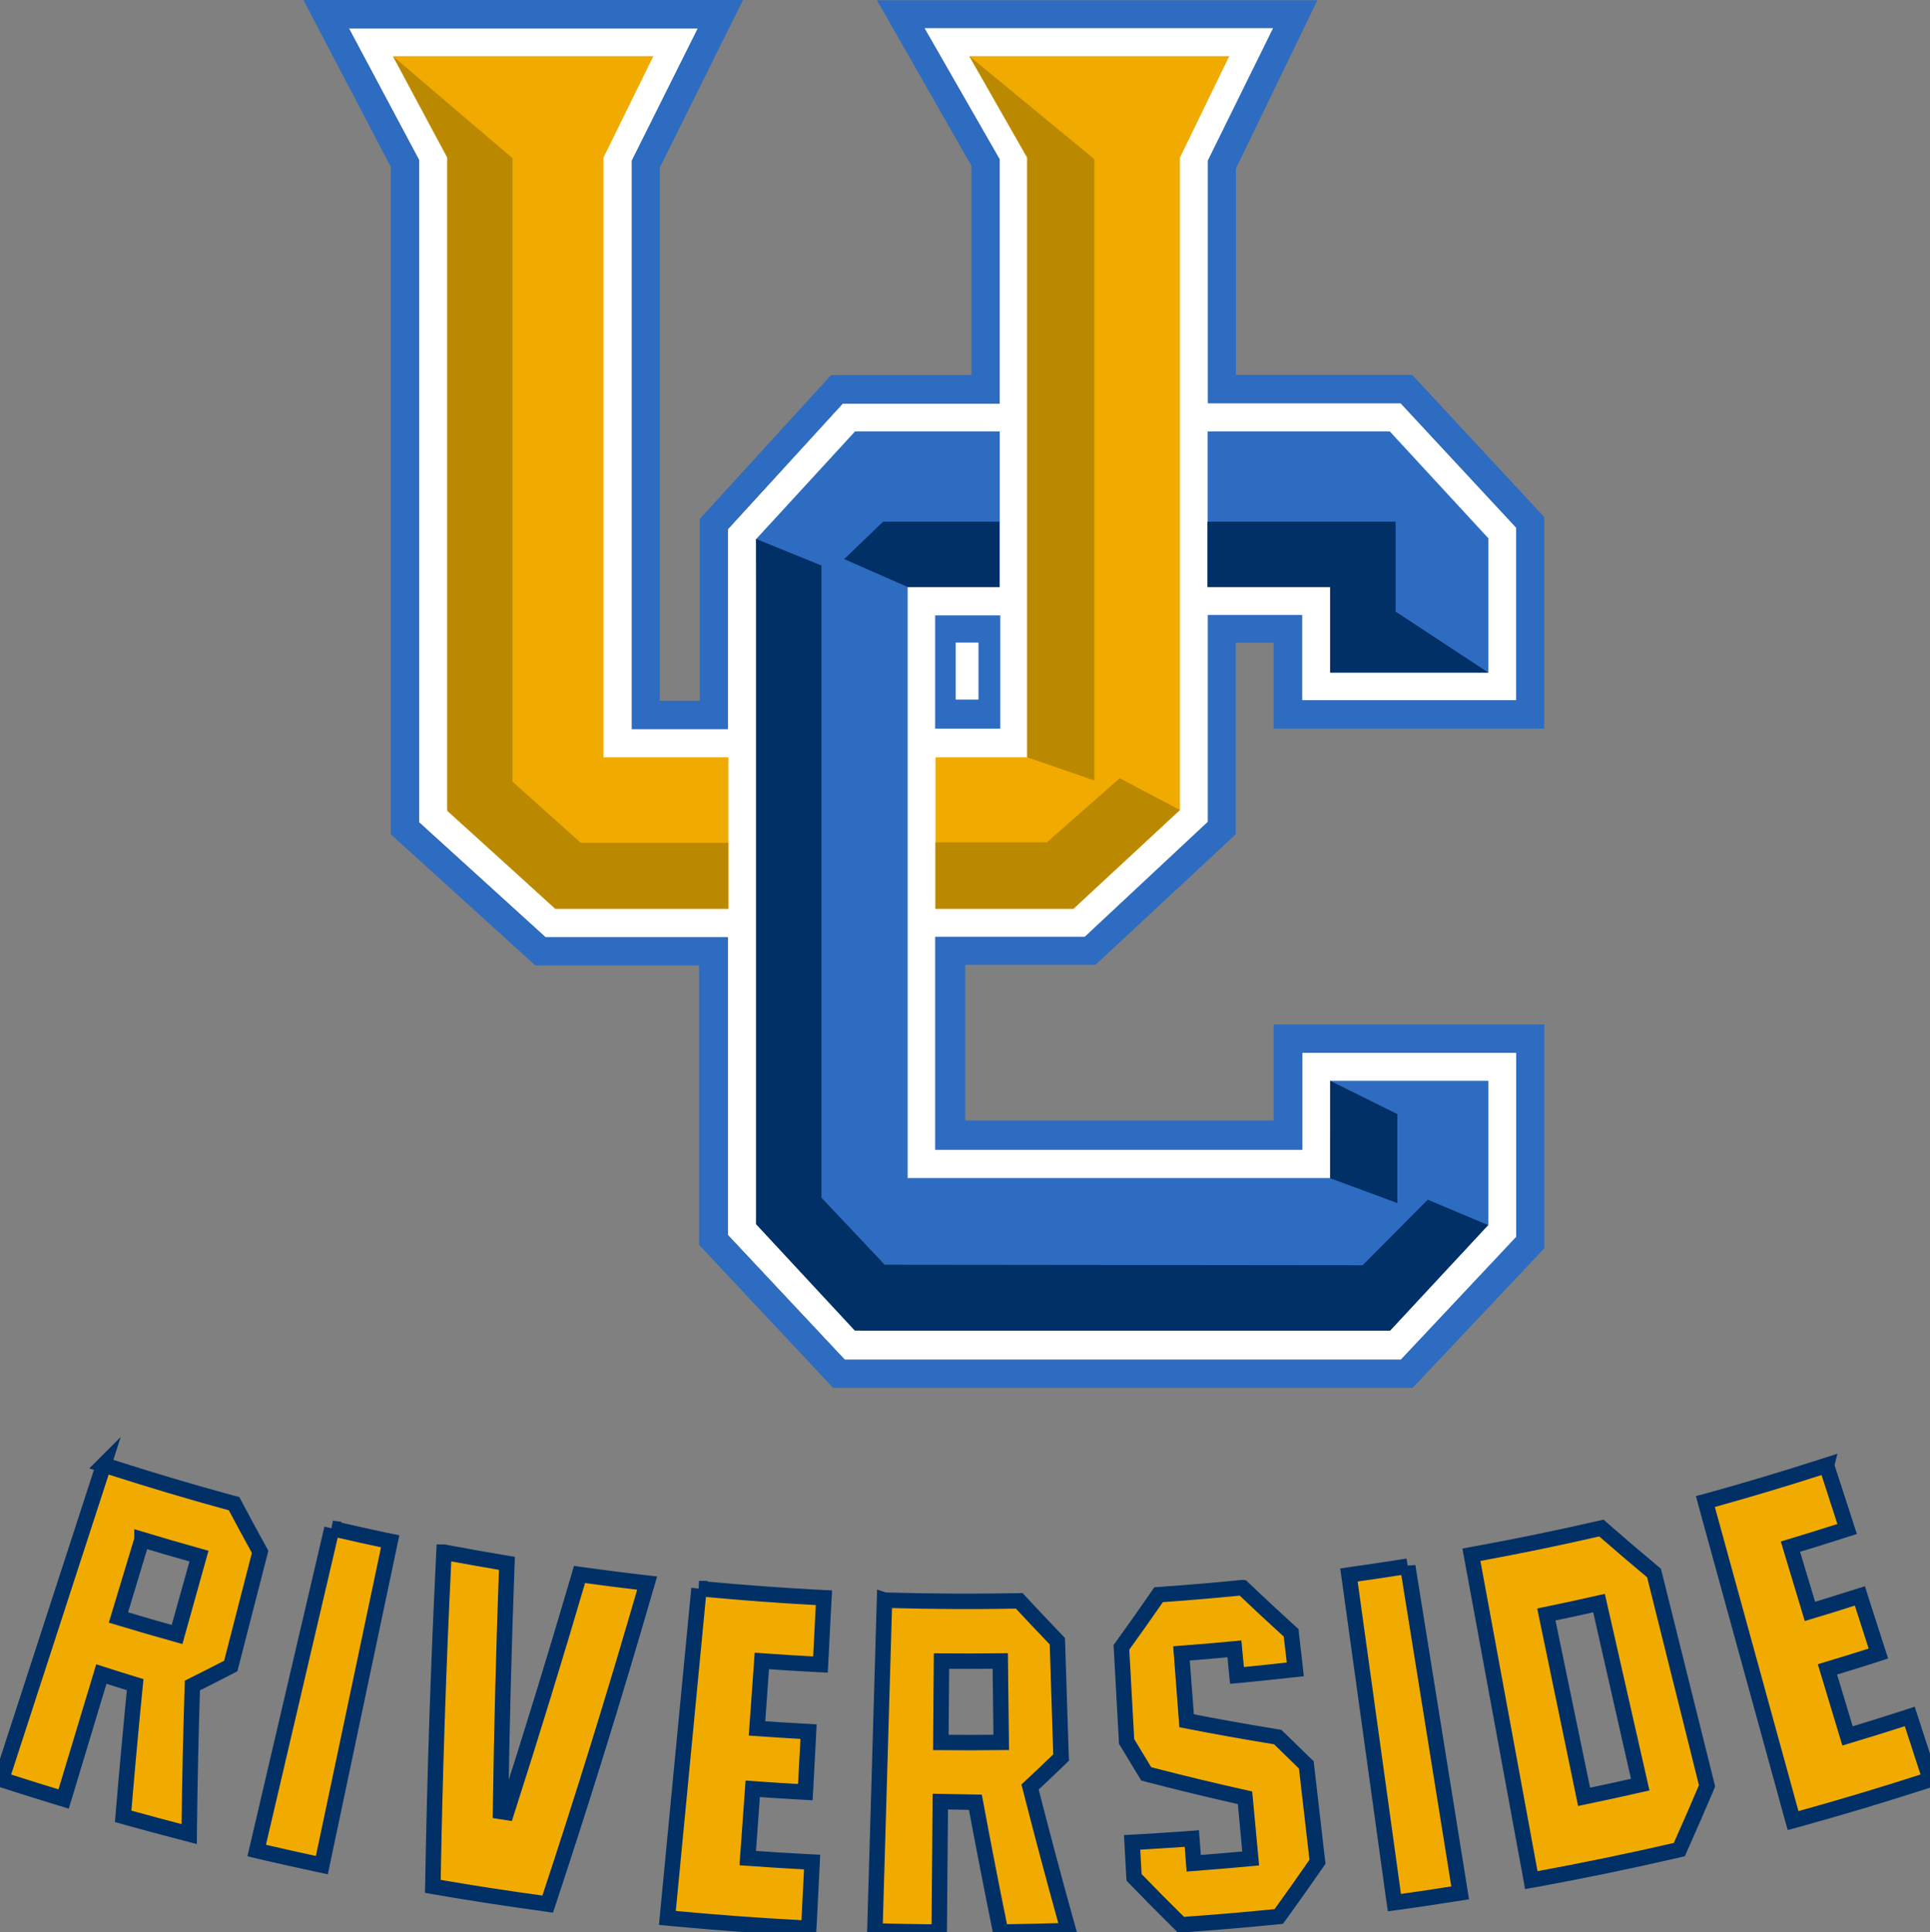
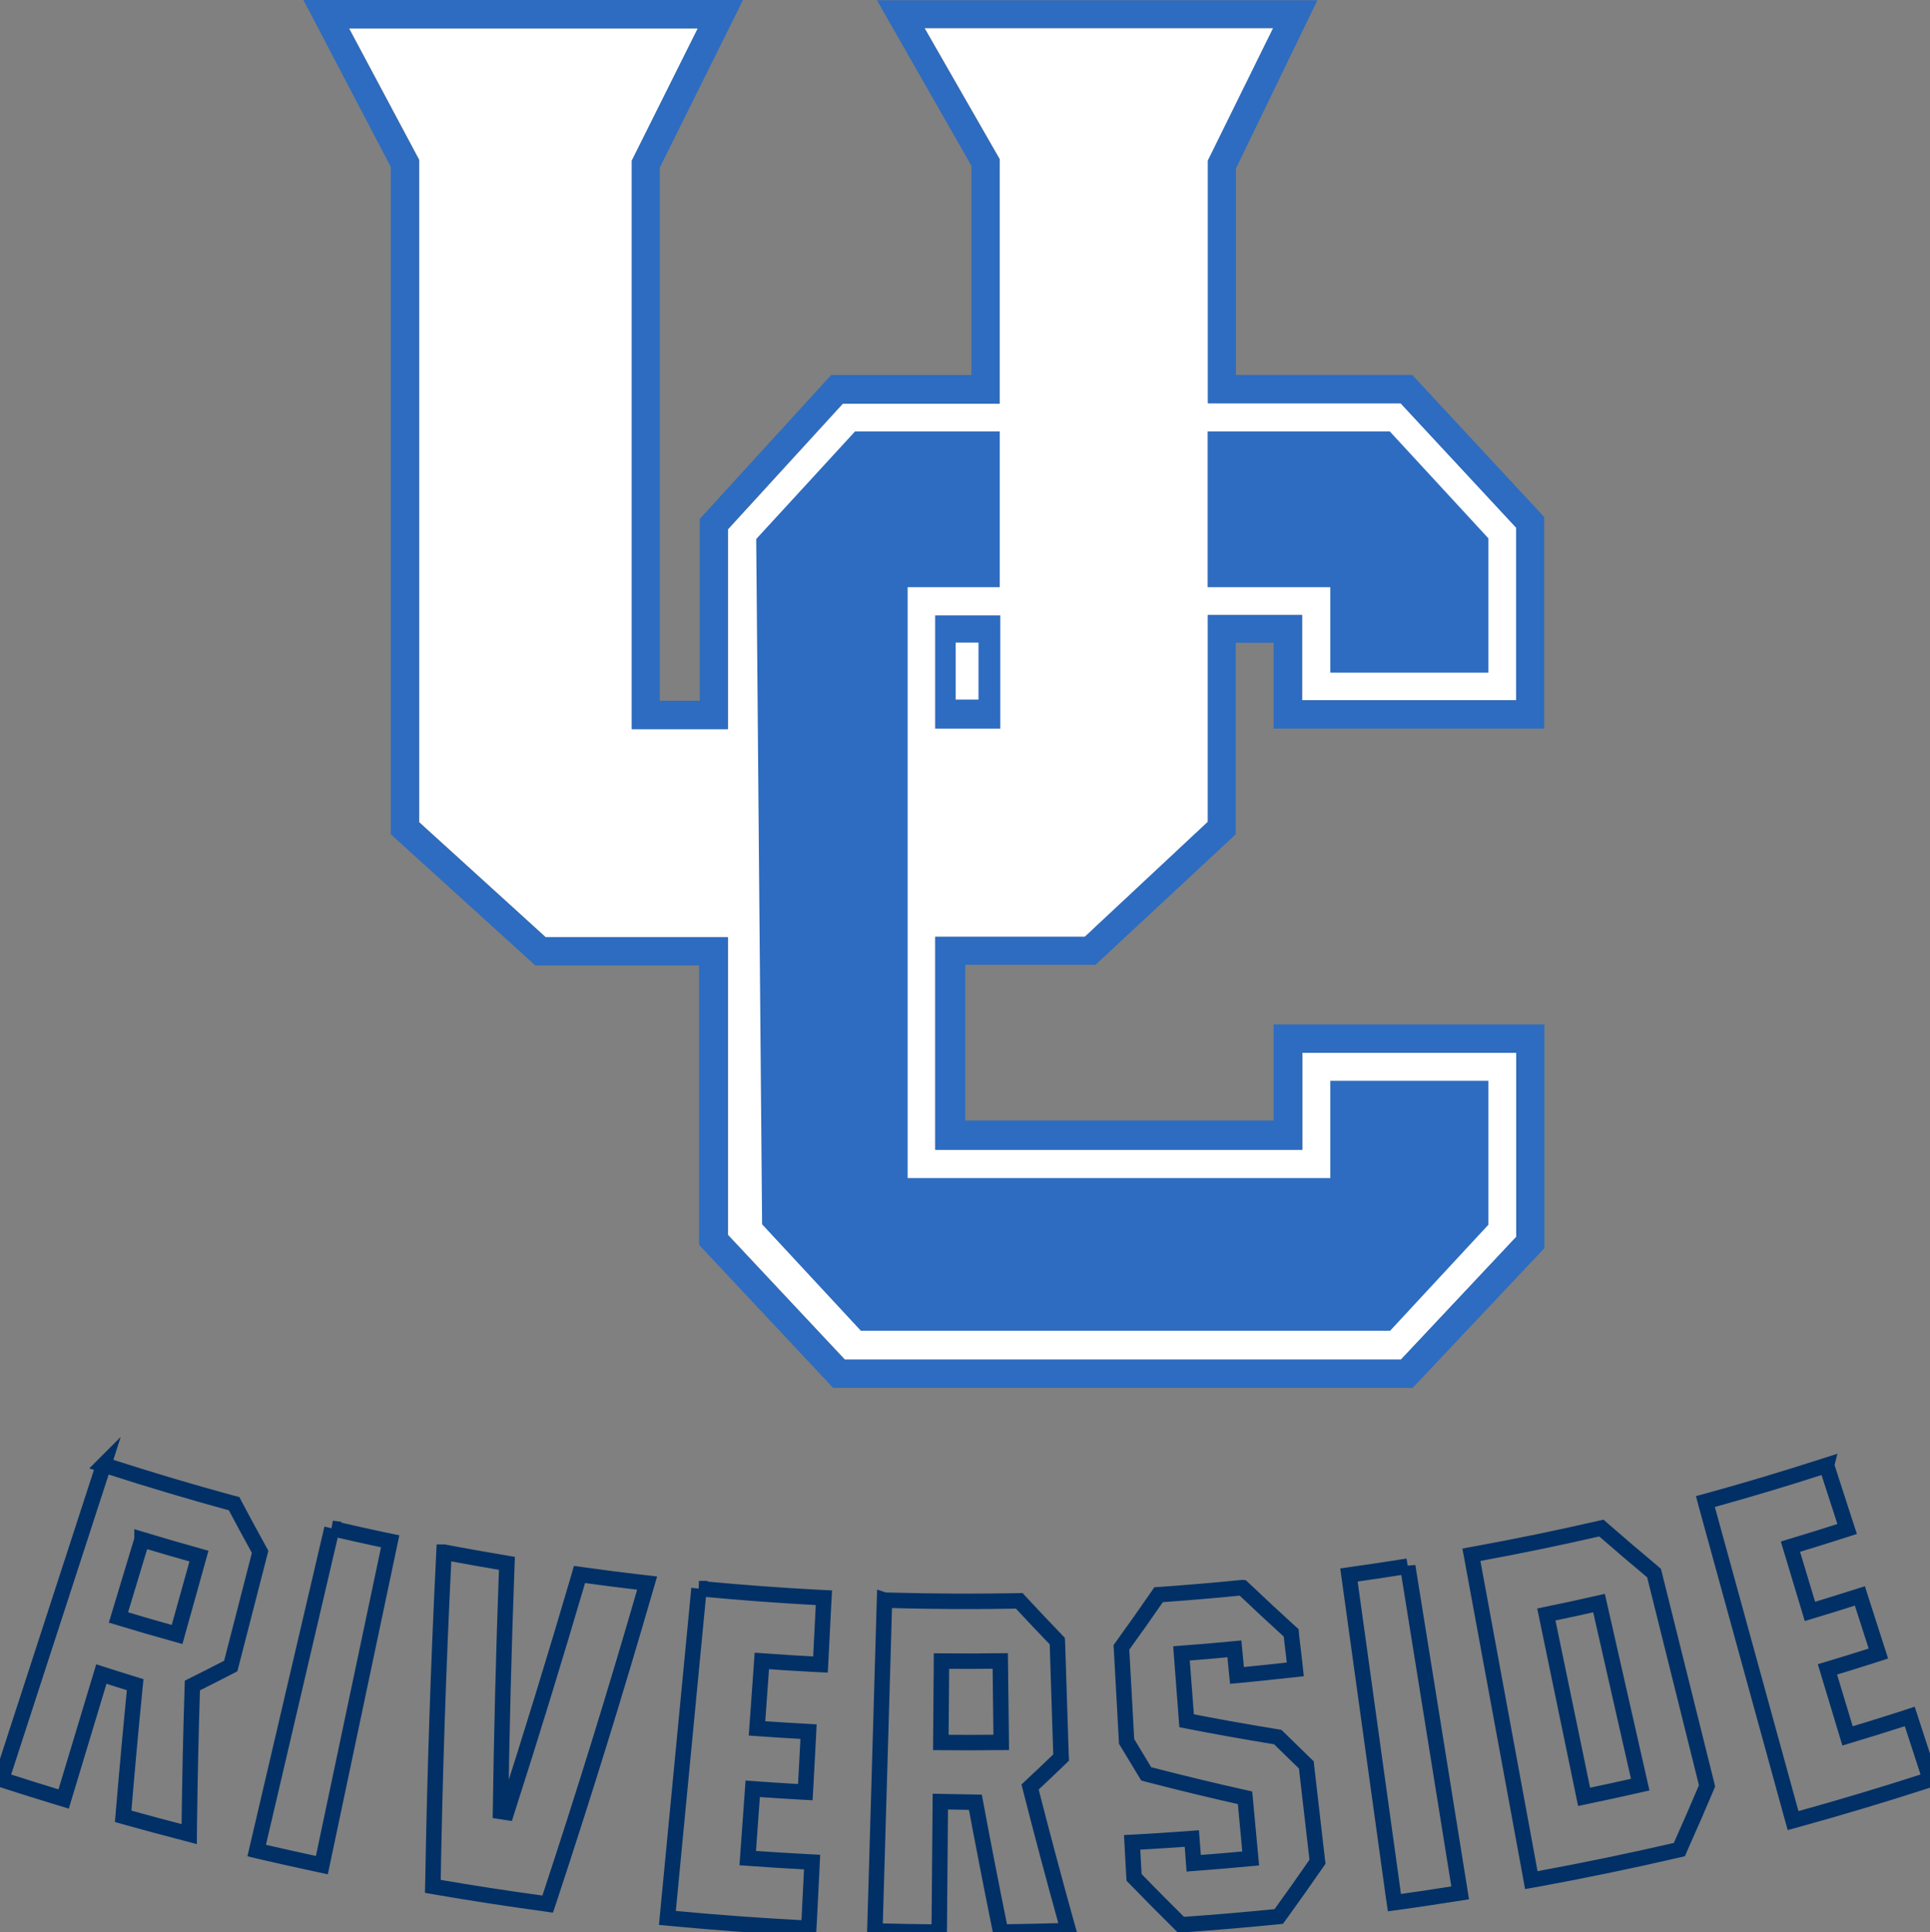
<svg xmlns="http://www.w3.org/2000/svg" clip-rule="evenodd" fill-rule="evenodd" stroke-miterlimit="10" viewBox="145.189 64.998 269.629 270.001">
  <rect x="145.189" y="64.998" width="269.629" height="270.001" fill="#808080" stroke="none" />
  <g transform="matrix(3.32 0 0 -3.32 -1036.44 906.241)">
    <g fill-rule="nonzero">
-       <path d="m406.746 227.505v-8.706l-5.177-4.839h-6.293v-8.963h15.446v4.08h9.003v-7.743l-4.856-5.168h-23.4l-4.919 5.246v12.531h-7.67l-5.324 4.84v27.876l-2.951 5.534h14.679l-2.777-5.565v-23.927h4.043v8.412l4.829 5.282h6.604v10.294l-3.162 5.515h14.676l-2.748-5.576v-10.215h8.11l4.863-5.235v-7.262h-9.013v3.589z" fill="#fff" />
      <path d="m406.746 227.505v-8.706l-5.177-4.839h-6.292v-8.963h15.445v4.08h9.003v-7.743l-4.856-5.168h-23.4l-4.918 5.246v12.531h-7.671l-5.324 4.84v27.876l-2.951 5.534h14.679l-2.776-5.565v-23.927h4.043v8.412l4.829 5.282h6.603v10.294l-3.162 5.515h14.676l-2.748-5.576v-10.215h8.11l4.863-5.235v-7.262h-9.013v3.589z" fill="#fff" />
      <path d="m368.677 253.394 3.68-7.033v-28.087l6.084-5.521h6.889v-11.759l5.64-6.019h24.385l5.542 5.875v9.422h-11.391v-4.045h-12.977v6.552h5.479l5.903 5.494v8.061h1.594v-3.613h11.386v8.906l-5.552 5.98h-7.42v8.684l3.428 7.085h-18.532l3.975-6.968v-8.805h-5.903l-5.528-6.056v-7.653h-1.683v22.436l3.505 7.064h-18.505zm26.132-1.191h14.674l-2.748-5.576v-10.214h8.112l4.861-5.235v-7.263h-9.01v3.589h-3.964v-8.706l-5.178-4.839h-6.292v-8.963h15.446v4.081h9.003v-7.744l-4.856-5.169h-23.401l-4.917 5.247v12.531h-7.672l-5.325 4.84v27.876l-2.95 5.534h14.68l-2.777-5.565v-23.926h4.044v8.41l4.828 5.283h6.603v10.294zm-2.919-16.976-4.157-4.527.248-28.84 4.155-4.479h22.272l4.133 4.458v6.059h-6.65v-4.092h-17.786v24.868h3.875v6.553zm14.839 0v-6.553h5.162v-3.594-.003h6.65v5.655l-4.145 4.495zm-11.466-7.739v-4.765h2.741v4.765zm.863-1.147h.961v-2.397h-.961z" fill="#2d6cc0" />
-       <path d="m411.855 225.095h6.642v.003h-6.642z" fill="#231f20" />
-       <path d="m372.467 251.024 2.289-4.272v-27.458l4.525-4.156h7.281v6.373h-5.256v25.241l2.1 4.272zm24.233 0 2.436-4.272v-25.241h-3.859v-6.373h5.805l4.482 4.156v27.458l2.076 4.272h-10.941zm-36.474-59.293-.081-.245c-1.38-4.251-2.76-8.501-4.141-12.75-.027-.083-.055-.165-.081-.248.094-.03.188-.06.283-.092.681-.219 1.364-.432 2.048-.641.095-.029.191-.057.285-.086.001.005.003.009.005.014.015-.005.03-.009.045-.014.025.083.049.165.075.247.503 1.665 1.004 3.331 1.508 4.997.459-.147.918-.293 1.378-.433-.175-1.772-.338-3.546-.486-5.322-.007-.074-.013-.146-.02-.22.081-.023.161-.044.242-.066.725-.202 1.452-.398 2.181-.587.119-.031.238-.063.356-.094v.013c.017-.004.034-.008.05-.013.001.109.001.218.003.325.023 1.979.067 3.955.131 5.928.507.253 1.011.509 1.511.767.034.018.068.037.103.055.009.035.019.071.029.106.394 1.534.789 3.068 1.184 4.603.009.031.017.064.025.097-.016.029-.033.06-.05.089-.336.61-.668 1.221-.992 1.833-.018.034-.035.068-.053.103-.037.009-.075.02-.113.03-1.716.468-3.423.976-5.122 1.523-.084.028-.168.054-.253.081-.001-.005-.003-.009-.005-.014-.015.005-.03.009-.045.014zm72.495-.02c-.084-.027-.169-.056-.255-.081-1.521-.491-3.051-.948-4.587-1.375-.085-.023-.172-.046-.257-.069.023-.083.046-.168.069-.252 1.184-4.308 2.369-8.617 3.553-12.926.023-.083.046-.166.069-.25.015.004.031.008.047.012.001-.004.002-.008.003-.012.095.026.19.052.286.079 1.742.483 3.477 1.003 5.204 1.56.095.031.189.059.285.09-.028.082-.055.166-.082.249-.234.72-.469 1.44-.703 2.161-.026.081-.052.163-.079.245-.016-.005-.031-.009-.046-.014-.002.005-.003.009-.005.014-.093-.031-.183-.061-.276-.091-.763-.246-1.53-.485-2.297-.715-.281.928-.56 1.857-.841 2.785.625.188 1.249.382 1.872.58.09.029.182.056.272.086-.027.082-.053.166-.08.248-.207.644-.414 1.288-.62 1.933-.027.083-.054.164-.08.247-.015-.005-.03-.009-.045-.014-.002.005-.003.009-.005.014-.089-.028-.178-.056-.266-.084-.595-.19-1.192-.375-1.789-.555-.271.903-.543 1.808-.815 2.711.71.214 1.418.435 2.126.662.086.028.173.055.26.083-.027.083-.054.165-.082.247-.235.728-.471 1.457-.707 2.186-.026.081-.053.163-.08.245-.015-.005-.03-.009-.045-.014-.002.005-.003.009-.005.014zm-9.473-2.639c-.045-.01-.09-.021-.135-.03-1.687-.388-3.379-.736-5.076-1.047-.086-.015-.174-.031-.26-.047.015-.085.031-.169.047-.254.81-4.396 1.618-8.791 2.428-13.186.015-.084.032-.17.047-.255.016.003.033.005.049.008 0-.002.001-.006.002-.008.097.017.193.035.29.052 1.932.356 3.861.754 5.781 1.197.051.011.104.024.155.036.019.045.04.088.059.133.368.823.728 1.649 1.077 2.476.011.025.021.05.031.075-.006.026-.012.052-.019.078l-2.192 8.801c-.006.026-.015.053-.022.08-.02.018-.041.036-.062.053-.692.577-1.374 1.16-2.048 1.748-.034.03-.068.06-.102.09-.013-.003-.026-.006-.039-.009-.004.003-.007.006-.011.009zm-53.42-.014c-.02-.084-.041-.169-.06-.254-1.017-4.351-2.031-8.702-3.048-13.055-.018-.084-.038-.168-.058-.252.096-.023.192-.045.289-.067.72-.167 1.442-.328 2.166-.483.094-.02.193-.039.289-.06 0 .003.001.006.002.009.016-.003.032-.006.048-.009.018.085.036.17.053.254.923 4.373 1.844 8.744 2.767 13.117.018.085.035.169.053.254-.085.017-.173.037-.259.055-.646.138-1.29.281-1.934.43-.086.021-.172.041-.258.061-.001-.004-.002-.007-.003-.011-.016.004-.031.007-.047.011zm-7.947-.483c.782-.236 1.567-.465 2.353-.685-.306-1.095-.612-2.19-.919-3.285-.809.226-1.615.46-2.42.703.33 1.089.657 2.179.986 3.267zm12.663-.517c-.005-.099-.009-.197-.014-.297-.221-4.506-.37-9.022-.45-13.545-.002-.075-.002-.149-.003-.225.083-.015.168-.03.253-.044 1.441-.247 2.886-.47 4.332-.667.082-.012.166-.024.248-.036.001.002.001.004.002.006l.048-.006c.024.071.047.14.069.211 1.427 4.317 2.769 8.653 4.028 13.006.028.098.055.197.084.294-.104.012-.204.024-.307.036-.77.09-1.541.189-2.31.295-.075.01-.15.02-.226.031-.001-.002-.001-.004-.002-.006-.016.002-.032.004-.049.006-.021-.073-.041-.144-.062-.216-.961-3.272-1.964-6.535-3.008-9.788-.068.01-.137.02-.204.031.049 3.408.136 6.813.26 10.213.002.076.005.153.008.229-.076.013-.153.026-.229.039-.707.12-1.414.245-2.119.376-.1.019-.2.039-.298.057-.001-.003 0-.006 0-.009-.017.003-.034.006-.05.009zm40.555-.591c-.088-.014-.174-.027-.261-.041-.65-.104-1.301-.2-1.953-.292-.086-.012-.175-.024-.261-.037.012-.086.024-.17.036-.256.614-4.426 1.226-8.854 1.839-13.28.013-.086.025-.171.038-.256l.048.006c0-.002.001-.004.002-.006.097.013.194.026.291.04.729.102 1.458.213 2.185.327.096.016.193.03.291.045-.014.086-.028.172-.041.258-.709 4.412-1.417 8.824-2.125 13.236-.013.085-.026.17-.039.256-.016-.003-.032-.005-.048-.008 0 .003-.001.005-.002.008zm-6.956-.903c-.04-.004-.079-.008-.119-.011-1.092-.108-2.186-.201-3.279-.278-.043-.003-.085-.006-.127-.009-.025-.034-.049-.068-.072-.103-.472-.683-.953-1.361-1.442-2.039-.017-.024-.035-.049-.053-.074.002-.03.003-.059.005-.089.07-1.269.139-2.538.209-3.807l.003-.06c.011-.017.022-.035.032-.053.244-.408.491-.816.739-1.223.018-.032.036-.062.054-.092.037-.01.073-.021.11-.029 1.338-.348 2.688-.674 4.05-.978.08-.851.157-1.702.237-2.554-.782-.073-1.564-.138-2.347-.197-.019.259-.039.52-.059.78-.005.086-.012.171-.019.257l-.05-.003v.003l-.286-.022c-.648-.046-1.295-.088-1.942-.125-.095-.006-.19-.01-.286-.015.005-.087.01-.174.014-.26.021-.374.043-.749.063-1.124.002-.029.003-.061.005-.09.022-.023.043-.045.065-.067.596-.617 1.203-1.227 1.817-1.834.031-.031.064-.062.096-.095.016.002.031.002.047.003l.003-.003c.049.004.095.007.142.011 1.278.09 2.551.198 3.826.325.048.004.096.009.143.014.026.036.053.071.078.108.508.702 1.006 1.408 1.496 2.117.019.025.037.052.055.078-.004.03-.007.057-.011.087-.151 1.301-.3 2.604-.45 3.905-.004.029-.006.058-.009.087-.022.021-.043.041-.065.061-.361.349-.72.699-1.075 1.049-.021.021-.042.04-.063.06-.03.005-.059.011-.09.015-1.256.205-2.504.428-3.744.67-.071.945-.143 1.89-.216 2.836.726.054 1.452.117 2.177.186.028-.286.056-.571.083-.857.009-.087.016-.171.023-.257.017.002.034.003.052.005 0-.002-.001-.003 0-.005.089.008.179.017.27.025.639.063 1.276.13 1.914.201.091.01.18.022.27.031-.009.086-.019.172-.028.258-.046.395-.093.79-.139 1.186-.003.031-.007.063-.009.094-.024.022-.048.042-.072.064-.637.58-1.267 1.164-1.886 1.754-.031.028-.058.056-.087.083-.016-.002-.031-.003-.047-.005-.002.001-.003.003-.005.005zm-22.868-.041c-.008-.085-.017-.172-.025-.257-.427-4.449-.856-8.896-1.283-13.344-.008-.087-.017-.173-.025-.259.097-.009.195-.019.292-.027 1.787-.169 3.575-.3 5.366-.394.099-.005.196-.01.293-.015.001.001 0 .002 0 .003.017-.001.034-.002.05-.003.006.086.009.172.015.259.037.756.077 1.513.114 2.269.005.087.01.172.014.258-.096.005-.192.01-.288.015-.808.043-1.615.094-2.423.152.069.971.139 1.942.209 2.914.627-.046 1.256-.087 1.883-.122.092-.005.187-.011.28-.016v.003l.051-.003c.005.086.011.173.016.26.036.676.071 1.352.108 2.028.004.086.01.173.014.259-.091.005-.183.01-.275.016-.632.035-1.264.075-1.895.12.067.945.136 1.89.203 2.836.715-.053 1.432-.097 2.148-.135.09-.005.18-.01.269-.014v.003l.051-.003c.005.086.008.174.013.26.039.765.078 1.528.117 2.292.004.087.009.172.014.259-.088.004-.175.009-.262.014-1.579.084-3.158.201-4.733.349-.086.008-.174.015-.261.023 0-.002 0-.003 0-.005-.017.002-.033.003-.05.005zm7.804-.487c-.003-.086-.006-.174-.008-.26-.131-4.466-.261-8.932-.392-13.399-.002-.086-.004-.174-.006-.261.097-.002.195-.005.292-.008.708-.019 1.415-.031 2.122-.039h.052c.081 0 .162-.002.243-.003h.05c.001.087.002.172.002.259.016 1.744.032 3.489.046 5.231.475-.01.95-.019 1.425-.026.326-1.749.665-3.498 1.018-5.244.015-.072.03-.144.044-.217h.052c.066.002.132.002.197.003h.05c.746.01 1.492.027 2.237.048.122.004.244.008.366.011-.03.104-.059.209-.088.313-.529 1.906-1.037 3.815-1.525 5.728.412.385.82.772 1.224 1.161.028.027.055.051.082.078-.002.037-.003.075-.005.111-.05 1.564-.1 3.126-.15 4.69 0 .032-.003.066-.005.099-.022.023-.044.047-.068.071-.49.51-.975 1.023-1.455 1.539-.025.029-.053.056-.08.086-.016 0-.033-.001-.05-.002 0 .001-.001.001-.002.002-.039-.001-.079-.002-.118-.003-.865-.015-1.728-.02-2.593-.017-.005 0-.01 0-.015 0-.876.004-1.753.018-2.63.042-.087.002-.175.004-.262.006 0 0 0-.001 0-.002-.017.001-.034.001-.05.002zm30.071-.135c.577-2.544 1.153-5.086 1.73-7.629-.77-.174-1.539-.342-2.311-.503-.528 2.554-1.06 5.109-1.587 7.664.722.149 1.447.305 2.168.469zm-25.197-2.424c.013-1.142.028-2.285.041-3.427-.831-.01-1.662-.01-2.492-.003.009 1.142.018 2.283.028 3.425.808-.006 1.616-.004 2.423.005z" fill="#f1ab00" />
    </g>
    <path d="m360.277 191.736c-.026-.082-.054-.163-.081-.245-1.381-4.251-2.762-8.501-4.144-12.75-.026-.083-.051-.165-.078-.248.095-.03.188-.06.283-.092.68-.219 1.364-.432 2.048-.641.095-.029.19-.057.285-.086.025.083.049.165.075.247.504 1.67 1.007 3.341 1.512 5.011.474-.152.949-.302 1.423-.447-.176-1.772-.338-3.546-.487-5.322-.007-.074-.013-.146-.019-.22.08-.023.161-.044.242-.066.725-.202 1.454-.398 2.181-.587.119-.031.239-.063.357-.094.001.109.001.218.003.325.023 1.979.067 3.955.131 5.928.507.253 1.011.509 1.511.767.034.018.068.037.103.055.009.035.018.071.028.106.394 1.534.789 3.068 1.184 4.603.009.031.017.064.025.097-.016.029-.033.06-.05.089-.336.61-.668 1.221-.992 1.833-.018.034-.035.068-.053.103-.037.009-.074.019-.112.029-1.716.468-3.423.977-5.122 1.524-.084.028-.168.054-.253.081zm72.495-.02c-.084-.027-.169-.056-.255-.081-1.522-.491-3.052-.948-4.589-1.375-.085-.023-.17-.046-.255-.069.022-.083.046-.168.069-.252 1.184-4.308 2.368-8.617 3.553-12.926.023-.083.045-.166.069-.25.095.026.19.052.286.079 1.742.483 3.477 1.003 5.204 1.56.095.031.189.059.285.09-.028.082-.055.166-.082.249-.234.72-.469 1.44-.703 2.161-.026.081-.052.163-.079.245-.093-.031-.184-.061-.277-.091-.779-.251-1.56-.494-2.342-.729-.282.933-.563 1.867-.845 2.8.625.188 1.248.381 1.871.579.09.029.182.056.272.086-.027.082-.052.167-.079.249-.207.643-.415 1.287-.621 1.932-.027.083-.053.164-.079.247-.09-.028-.178-.056-.266-.084-.611-.194-1.221-.385-1.834-.569-.273.908-.547 1.817-.821 2.725.71.214 1.419.435 2.127.662.086.028.172.055.259.083-.027.083-.053.165-.081.247-.235.728-.472 1.457-.708 2.186-.026.081-.052.163-.079.245zm-9.473-2.639c-.044-.01-.089-.021-.133-.03-1.687-.388-3.38-.736-5.078-1.047-.086-.015-.172-.031-.259-.047.016-.085.031-.169.046-.254.81-4.396 1.619-8.791 2.428-13.186.016-.084.032-.17.047-.255.097.017.194.035.291.052 1.932.356 3.861.754 5.781 1.197.051.011.104.024.155.036.019.045.04.088.059.133.368.823.728 1.649 1.077 2.476.011.025.021.05.031.075-.006.026-.012.052-.019.078l-2.192 8.801c-.006.026-.015.053-.022.08-.02.018-.042.036-.063.053-.692.577-1.374 1.16-2.048 1.748-.034.03-.067.06-.101.09zm-53.42-.014c-.02-.084-.039-.169-.058-.254-1.017-4.351-2.033-8.702-3.049-13.055-.019-.084-.037-.168-.057-.252.095-.023.191-.045.287-.067.721-.167 1.443-.328 2.166-.483.095-.02.192-.039.289-.06.018.085.036.17.053.254.923 4.373 1.844 8.744 2.767 13.117.018.085.035.169.053.254-.085.017-.173.037-.259.055-.646.138-1.291.281-1.935.43-.086.021-.172.041-.258.061zm-7.992-.471c.798-.24 1.597-.473 2.398-.697-.307-1.1-.615-2.199-.922-3.299-.825.23-1.646.469-2.467.717.331 1.093.661 2.187.991 3.279zm12.708-.529c-.005-.099-.009-.197-.014-.297-.221-4.506-.371-9.022-.45-13.545-.002-.075-.003-.149-.005-.225.085-.015.169-.03.255-.044 1.44-.247 2.885-.47 4.332-.667.082-.012.165-.024.247-.036.024.071.047.14.069.211 1.427 4.317 2.769 8.653 4.028 13.006.028.098.055.197.084.294-.104.012-.205.024-.308.036-.769.09-1.54.189-2.309.295-.075.01-.15.02-.226.031-.021-.073-.042-.144-.063-.216-.962-3.274-1.964-6.54-3.009-9.796-.084.013-.169.026-.253.039.049 3.408.137 6.813.261 10.214.002.076.005.152.008.228-.076.013-.154.026-.23.039-.707.12-1.414.245-2.119.376-.1.019-.2.039-.298.057zm40.555-.591c-.088-.014-.174-.027-.261-.041-.65-.104-1.301-.2-1.953-.292-.086-.012-.174-.024-.261-.037.012-.086.024-.17.036-.256.614-4.426 1.227-8.854 1.84-13.28.012-.086.023-.171.036-.256.097.013.194.026.291.04.729.102 1.459.213 2.186.327.096.016.192.03.29.045-.014.086-.027.172-.04.258-.709 4.412-1.417 8.824-2.125 13.236-.013.085-.026.17-.039.256zm-6.955-.903c-.041-.004-.08-.008-.12-.011-1.092-.108-2.187-.201-3.28-.278-.043-.003-.085-.006-.128-.009-.023-.034-.048-.068-.072-.103-.471-.683-.951-1.361-1.44-2.039-.018-.024-.035-.049-.053-.074.002-.03.003-.059.005-.089.07-1.269.139-2.538.209-3.807l.003-.06c.011-.017.021-.035.031-.053.244-.408.491-.816.739-1.223.018-.032.036-.062.055-.092.036-.01.074-.021.111-.029 1.337-.348 2.687-.674 4.048-.978.08-.851.158-1.702.238-2.554-.798-.074-1.597-.142-2.397-.202-.019.261-.04.524-.06.785-.005.086-.011.171-.018.257l-.286-.022c-.647-.046-1.294-.088-1.942-.125-.094-.006-.19-.01-.286-.015.005-.087.01-.174.014-.26.021-.374.041-.749.062-1.124.001-.029.003-.061.005-.09.022-.023.044-.045.066-.067.596-.617 1.203-1.227 1.817-1.834l.095-.095c.049.004.096.007.143.011 1.278.09 2.551.198 3.826.325.048.004.095.009.142.014.027.036.053.071.078.108.508.702 1.007 1.408 1.497 2.117.019.025.037.052.055.078-.004.03-.007.057-.011.087-.151 1.301-.3 2.604-.45 3.905-.004.029-.006.058-.009.087-.022.021-.044.041-.066.061-.361.349-.72.699-1.075 1.049-.021.021-.041.04-.062.06-.03.005-.06.011-.091.015-1.256.205-2.503.428-3.743.67-.071.945-.143 1.89-.216 2.836.743.056 1.486.119 2.228.19.028-.287.055-.574.081-.861.009-.087.016-.171.025-.257.089.008.18.017.271.025.639.063 1.276.13 1.914.201.091.01.18.022.27.031-.009.086-.019.172-.028.258-.046.395-.093.79-.139 1.186-.003.031-.007.063-.009.094-.024.022-.048.042-.072.064-.637.58-1.267 1.164-1.886 1.754-.031.028-.058.056-.087.083zm-22.869-.041c-.009-.085-.016-.172-.025-.257-.427-4.449-.855-8.896-1.281-13.344-.009-.087-.017-.173-.025-.259.097-.009.195-.019.292-.027 1.787-.169 3.574-.3 5.364-.394.1-.005.197-.01.294-.015.006.086.009.172.014.259.037.756.077 1.513.114 2.269.005.087.01.172.014.258-.096.005-.191.01-.287.015-.808.043-1.616.094-2.424.152.069.972.14 1.944.21 2.917.644-.047 1.288-.089 1.932-.125.093-.005.189-.011.282-.016.005.086.01.173.015.26.036.676.071 1.352.108 2.028.004.086.01.173.014.259-.091.005-.183.01-.275.016-.632.035-1.264.075-1.895.12.068.946.136 1.892.203 2.839.732-.054 1.467-.099 2.2-.138.089-.005.179-.01.269-.014.005.086.008.174.012.26.039.765.078 1.528.117 2.292.004.087.009.172.014.259-.088.004-.175.009-.262.014-1.579.084-3.158.201-4.733.349-.086.008-.174.015-.261.023zm7.804-.487c-.003-.086-.004-.174-.006-.26-.13-4.466-.26-8.932-.39-13.399-.003-.086-.006-.174-.008-.261.097-.002.196-.005.294-.008.707-.019 1.412-.031 2.12-.039.098 0 .195-.002.294-.003.001.087.002.172.002.259.016 1.744.031 3.49.045 5.233.492-.011.982-.021 1.475-.028.326-1.749.666-3.498 1.02-5.244.014-.072.03-.144.044-.217.083.002.165.002.247.003.746.01 1.492.027 2.237.049.122.004.244.008.366.011-.03.104-.059.208-.088.312-.529 1.906-1.037 3.815-1.525 5.728.412.385.82.772 1.224 1.161.028.027.055.051.082.078-.002.037-.003.075-.005.111-.05 1.564-.1 3.126-.15 4.69-.001.032-.003.066-.005.099-.022.023-.044.048-.068.072-.49.51-.975 1.023-1.455 1.539-.025.029-.053.056-.08.086-.04-.001-.079-.002-.118-.003-1.763-.032-3.526-.023-5.289.025-.087.002-.176.004-.263.006zm30.069-.124c.578-2.547 1.155-5.093 1.733-7.64-.786-.178-1.573-.35-2.361-.514-.529 2.558-1.061 5.117-1.589 7.675.739.153 1.48.311 2.217.479zm-25.196-2.435c.015-1.142.028-2.285.041-3.427-.848-.01-1.694-.01-2.542-.003.009 1.142.018 2.283.028 3.425.824-.007 1.65-.004 2.473.005z" fill="none" stroke="#003066" stroke-width=".65" />
    <g fill-rule="nonzero">
-       <path d="m399.136 221.515 2.826-.977v26.152l-5.262 4.335 2.436-4.268zm-21.658-1.025v26.24l-5.037 4.297 2.288-4.27v-27.492l4.549-4.125h7.28v2.777h-6.207zm25.552.146-3.068-2.702h-4.689v-2.793h5.809l4.478 4.156z" fill="#bb8900" />
-       <path d="m391.436 229.855 2.663-1.169h3.869v2.744h-4.894zm20.446-4.771h6.651l-3.895 2.563v3.783h-7.917v-2.744h5.161zm-21.403-22.105v26.606l-2.754 1.12v-28.84l4.157-4.479h22.518l4.133 4.44-2.542 1.07-2.74-2.759-20.111.021zm24.232 3.519-2.829 1.403-.001-4.1 2.83-1.047z" fill="#003066" />
-     </g>
+       </g>
  </g>
</svg>